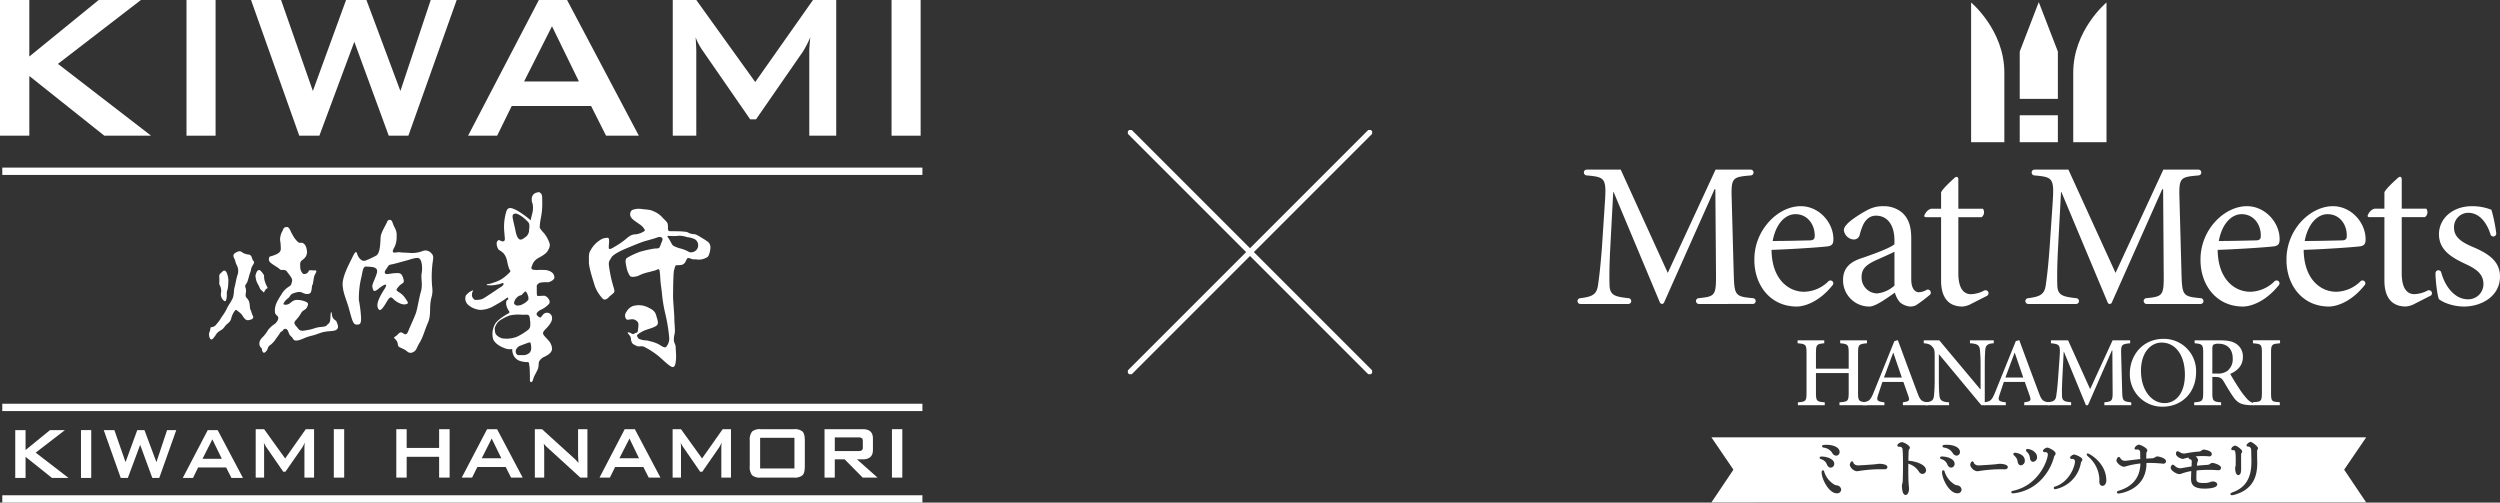
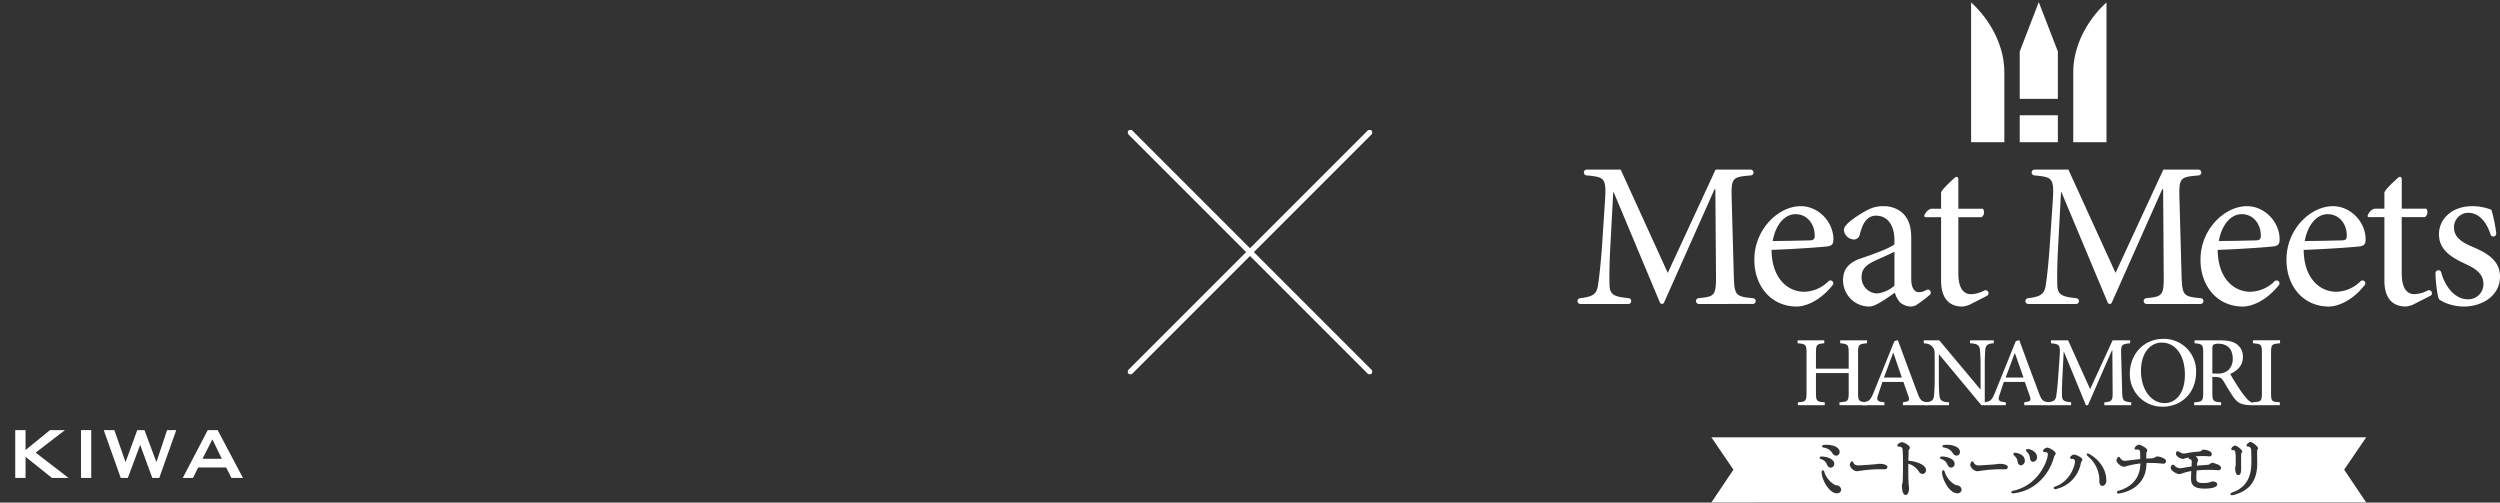
<svg xmlns="http://www.w3.org/2000/svg" width="907.999" height="182.545" viewBox="0 0 907.999 182.545">
  <rect x="0" y="0" width="907.999" height="182.545" fill="#333333" stroke="none" />
  <defs>
    <clipPath id="clip-path">
-       <rect id="長方形_624" data-name="長方形 624" width="335.018" height="182.545" fill="#fff" />
-     </clipPath>
+       </clipPath>
    <clipPath id="clip-path-2">
      <rect id="長方形_625" data-name="長方形 625" width="88.713" height="88.713" fill="none" stroke="#fff" stroke-width="2" />
    </clipPath>
    <clipPath id="clip-path-3">
      <rect id="長方形_626" data-name="長方形 626" width="335.018" height="181.725" fill="none" />
    </clipPath>
  </defs>
  <g id="グループ_1421" data-name="グループ 1421" transform="translate(-506.001 -2273.512)">
    <g id="グループ_1393" data-name="グループ 1393" transform="translate(506.001 2273.512)">
      <path id="パス_15897" data-name="パス 15897" d="M5.564,154.7v17.371H9.311v-7.655l9.6,7.655H24.92l-11.935-9.191L23.612,154.7H18.192l-8.882,7.234V154.7Z" transform="translate(-0.028 1.514)" fill="#fff" />
      <rect id="長方形_616" data-name="長方形 616" width="3.719" height="17.371" transform="translate(29.416 156.21)" fill="#fff" />
      <path id="パス_15898" data-name="パス 15898" d="M51.1,160.059l4.412,12.009h2.523L64.211,154.7H60.878L57,166.339,52.657,154.7H50.044l-4.254,11.642L41.729,154.7H37.87l6.177,17.371h2.575Z" transform="translate(-0.192 1.514)" fill="#fff" />
      <path id="パス_15899" data-name="パス 15899" d="M81.568,168.258l1.928,3.811h4.181L78.492,154.7h-3.6l-9.072,17.371h3.72l1.859-3.811Zm-5-10.2,3.444,7.068H72.983Z" transform="translate(0.56 1.514)" fill="#fff" />
      <g id="グループ_1392" data-name="グループ 1392" transform="translate(0)">
        <g id="グループ_1391" data-name="グループ 1391" clip-path="url(#clip-path)">
          <path id="パス_15900" data-name="パス 15900" d="M109.867,172.289h3.5V154.7h-3.011l-7.487,10.633L95.22,154.7H92.169v17.592H95.22V161.406c0-.54-.033-1.166-.1-1.873a7.917,7.917,0,0,0,.974,1.8l6.094,8.835h.768l6.1-8.791a14.53,14.53,0,0,0,.948-1.846c-.085.817-.137,1.435-.137,1.873Z" transform="translate(0.702 1.178)" fill="#fff" />
          <rect id="長方形_617" data-name="長方形 617" width="3.77" height="17.592" transform="translate(121.239 155.875)" fill="#fff" />
          <path id="パス_15901" data-name="パス 15901" d="M142.849,154.7v17.592h3.766v-7.572H158.4v7.572h3.812V154.7H158.4v6.811H146.615V154.7Z" transform="translate(1.088 1.178)" fill="#fff" />
          <path id="パス_15902" data-name="パス 15902" d="M182.4,168.431l1.953,3.859h4.213l-9.3-17.592h-3.625l-9.211,17.592H170.2l1.9-3.859ZM177.313,158.1l3.509,7.158h-7.115Z" transform="translate(1.268 1.178)" fill="#fff" />
          <path id="パス_15903" data-name="パス 15903" d="M206.8,165.057,195.387,154.7h-2.6v17.591h3.4v-9.527a27.206,27.206,0,0,0-.16-2.79,9.913,9.913,0,0,0,1.372,1.434l11.923,10.883h2.558V154.7h-3.394v9.226c0,.4.039,1.407.164,3.034a19.715,19.715,0,0,0-1.841-1.9" transform="translate(1.468 1.178)" fill="#fff" />
-           <path id="パス_15904" data-name="パス 15904" d="M232.025,168.431l1.951,3.859h4.253l-9.3-17.592h-3.675l-9.161,17.592h3.768l1.91-3.859ZM226.976,158.1l3.464,7.158h-7.113Z" transform="translate(1.646 1.178)" fill="#fff" />
-           <path id="パス_15905" data-name="パス 15905" d="M260.142,172.289h3.506V154.7h-3.022L253.14,165.33,245.49,154.7h-3.044v17.592h3.044V161.406a14.371,14.371,0,0,0-.114-1.873,7.449,7.449,0,0,0,1,1.8l6.085,8.835h.753l6.093-8.791a13.575,13.575,0,0,0,.969-1.846,14.39,14.39,0,0,0-.137,1.873Z" transform="translate(1.847 1.178)" fill="#fff" />
          <path id="パス_15906" data-name="パス 15906" d="M286.253,172.289a4.482,4.482,0,0,0,3.138-.836c.6-.586.86-1.685.86-3.334v-9.273c0-1.63-.26-2.722-.86-3.307a4.46,4.46,0,0,0-3.138-.84H274.259a4.455,4.455,0,0,0-3.145.84,4.813,4.813,0,0,0-.862,3.307v9.273a4.864,4.864,0,0,0,.862,3.334,4.477,4.477,0,0,0,3.145.836ZM274.02,157.833h12.463v11.141H274.02Z" transform="translate(2.059 1.178)" fill="#fff" />
          <path id="パス_15907" data-name="パス 15907" d="M314.785,162.219V158.1c0-2.283-1.223-3.4-3.673-3.4H297.207V172.29h3.722v-6.638h3.578l6.557,6.638h5.395l-7.487-6.638h2.14q3.674,0,3.673-3.433m-5.354.426h-8.5v-4.957h8.5a2.614,2.614,0,0,1,1.235.215c.328.2.445.59.445,1.2v2.131a1.333,1.333,0,0,1-.445,1.211,2.989,2.989,0,0,1-1.235.2" transform="translate(2.264 1.178)" fill="#fff" />
          <rect id="長方形_618" data-name="長方形 618" width="3.764" height="17.592" transform="translate(323.955 155.875)" fill="#fff" />
          <rect id="長方形_619" data-name="長方形 619" width="334.187" height="2.666" transform="translate(0.83 60.872)" fill="#fff" />
          <rect id="長方形_620" data-name="長方形 620" width="334.187" height="2.67" transform="translate(0.83 146.638)" fill="#fff" />
          <rect id="長方形_621" data-name="長方形 621" width="334.187" height="2.67" transform="translate(0.83 179.875)" fill="#fff" />
          <path id="パス_15908" data-name="パス 15908" d="M170.517,105.113c.173-.133-.067-.254-.258-.11a5.733,5.733,0,0,0-2.342,1.8,3.094,3.094,0,0,0,.9,3.444,7.6,7.6,0,0,0,4.357,1.778,9.934,9.934,0,0,0,5.024-1.493c1.785-.973,2.681-1.54,3.692-2.213.965-.633,1.136-.9,1.269-.691.129.227.362.406.041.649-.276.239-.411.1-.6.739a3.7,3.7,0,0,0,.193,1.9,6.232,6.232,0,0,0,.888,1.661c.166.372,0,.567-.477.821-.428.247-3.822,2.108-4.723,3.851a7.316,7.316,0,0,0-.665,5.34c.515,1.438,2.339,2.646,3.906,3.221a5.105,5.105,0,0,0,2.686.477c.426-.067.34-.043.365.293a4.7,4.7,0,0,0,.642,2.256,3.962,3.962,0,0,0,1.976,1.669,8.777,8.777,0,0,0,2.211.453c.686.075,1.028-.094,1.2.254a16.8,16.8,0,0,1,.344,3.374c0,.922.083,1.552.037,2.442s.125,1.228.409,1.228c.324,0,.6-.293.834-1.251s1.442-2.787,1.767-3.854a16.586,16.586,0,0,0,.234-2.165,3.9,3.9,0,0,1,2.1-1.963c1.242-.6,2.7-1.533,2.7-2.9a4.915,4.915,0,0,0-1.565-3.28c-.747-.919-1.632-1.6-1.687-2.213-.116-.622.512-1.212,1.134-1.872.66-.642,2.23-2.412,2.118-3.695A1.889,1.889,0,0,0,197.8,113.1a1.951,1.951,0,0,0-1.776.543c-.517.622-.9,1.348-1.312,1.1-.451-.235-1.225-.853-1.092-1.3.082-.481.754-1.121,1.784-1.576a8.751,8.751,0,0,0,2.786-2.1,1.511,1.511,0,0,0-.194-1.666,2.585,2.585,0,0,0-1.481-1.207c-.529-.044-1.026.05-1.63.05-.643,0-.8.109-.986-.05-.2-.134-.214-.892-.214-1.6s-.043-1.92.018-2.173a2.289,2.289,0,0,1,1.118-.973,13.523,13.523,0,0,1,2.941-.156c.6-.027,2.294-.829,2.317-1.712A2.336,2.336,0,0,0,199,98.287a4.726,4.726,0,0,0-2.169-.751c-.8-.039-1.42-.039-2.235-.039a8.5,8.5,0,0,1-2.381-.1c-.475-.223-.664-.36-.254-1.419a4.684,4.684,0,0,1,1.757-2.475c1.029-.645,3.13-1.6,3.883-2.83.75-1.208,1.072-2.173.536-3.33a11.525,11.525,0,0,0-1.907-3.281,8.8,8.8,0,0,1-1.483-1.907,19.766,19.766,0,0,1,.322-3.022,28.55,28.55,0,0,0,.558-3.91,44.024,44.024,0,0,0-.017-4.445c-.176-.817-.214-.981-.628-1.184-.362-.224-.056-.49-1.057-.228a2.286,2.286,0,0,0-2.067,2.225c-.1,1.5.333,1.431.391,2.51a7.935,7.935,0,0,1-.324,3.354,19.414,19.414,0,0,0-.437,2.036,33.526,33.526,0,0,0-4.875-3.522c-1.988-1.029-3.325-1.541-3.96.215a19.036,19.036,0,0,0-.784,7.369c.215,2.838.279,2.467.171,3.057-.15.567-.514.582-1.03.481-.518-.125-.925-.551-1.29-.371a1.365,1.365,0,0,0-.6,1.258,3.728,3.728,0,0,0,.649,2.069c.578.687,2.445.879,3.176,4.405a15.046,15.046,0,0,0,.769,2.806c.215.274.562.638.2,1.056a16.945,16.945,0,0,1-2.729,2.35,12.683,12.683,0,0,1-3.2,1.454,8.7,8.7,0,0,1-2.15.555c-.32,0-.408.273-.277.341a11.778,11.778,0,0,0,1.933.094,21.872,21.872,0,0,0,2.506-.418c.819-.208,1.507-.657,1.593-.251.127.441-.326.934-1.077,1.345-.747.437-2.723,1.853-4.122,2.733-1.394.895-2.358,1.7-3.56,1.8-1.2.145-1.741.2-2.144-.34a1.975,1.975,0,0,1-.539-1.658,2.971,2.971,0,0,1,.366-1.208m21.142,20.692a2.541,2.541,0,0,1-.536,1.731,3.415,3.415,0,0,1-2.471.931c-1.036-.086-1.774.164-2.121-.2a1.644,1.644,0,0,1-.475-1.533A2.7,2.7,0,0,1,187.752,125c.988-.363,1.784-.684,2.425-.907.688-.219.989-.375,1.2-.168a5.958,5.958,0,0,1,.282,1.877m-6.307-48.612c.64-.27,1.052-.18,2.037.364a10.9,10.9,0,0,1,2.165,1.6c.622.61,1.249,1.044,1.395,1.795a5.689,5.689,0,0,1-.064,1.915,3.179,3.179,0,0,1-1,2.471c-.889.7-1.7,1.291-2.273,1.142-.586-.137-1.227-.988-1.616-2.97s-.663-2.842-.9-4.063c-.272-1.192-.345-1.986.261-2.255m5.276,31.114a5.008,5.008,0,0,1-1.8,1.5,3.972,3.972,0,0,1-2.4.645c-.468-.168-.983-.438-1.007-.911a3.469,3.469,0,0,1,1.117-2.092,2.731,2.731,0,0,1,1.439-.759c.379-.093.578-.6.882-.8.252-.231.531-.614.838-.5a2.588,2.588,0,0,1,.661,1.165,2.5,2.5,0,0,1,.277,1.235c-.023.27.127.136,0,.524m-2.658,5.453c1.824.09,2.358-.164,2.785.25.393.383.393,1.271.476,1.928a4.9,4.9,0,0,1,.065,1.372,2.231,2.231,0,0,1-.667,1.876,23.3,23.3,0,0,1-4.124,2.576,10.342,10.342,0,0,1-5.342.6c-1.438-.386-2.566-1.329-2.66-2.407-.131-1.06-.171-1.478.21-2.092a4.526,4.526,0,0,1,1.658-2.076,16.994,16.994,0,0,1,3.346-1.709,13.991,13.991,0,0,1,4.255-.316" transform="translate(1.277 0.528)" fill="#fff" />
          <path id="パス_15909" data-name="パス 15909" d="M143.1,85.346a5.368,5.368,0,0,0-.709-3.319c-.537-.957-.766-1.993-1.026-2.384a.947.947,0,0,0-1.656.207c-.415,1.138-2.131,3.753-2.368,5.348-.2,1.606,0,6.3-1.764,7.092a33.686,33.686,0,0,1-3.816,1.766c-1.477.466-2.653-1.275-3.018-2.56s-1.042-.086-1.853,1.674-3.6,6.618-3.382,9.816,1.4,5.125,2.417,8.956c1.046,3.835,1.412,5.348,2.66,5.348s1.85-.157,1.537-3.687a47.549,47.549,0,0,0-.727-5.27,32.955,32.955,0,0,1,.809-7.826c.6-2.237.516-4.465,1.978-4.3,1.483.164,4.584-.16,3.7,2.564-.88,2.7-1.77,3.835-1.558,4.937.233,1.131.386,2.085,2.211.575,1.847-1.545,3.831-2.483,2.137.141-1.69,2.65-2.944,5.128-2.422,6.645s1.252,1.1,2.5-.805c1.254-1.928,1.855-3.71,3.065-2.385,1.225,1.321,3.384,2.315,4.523,2.04s1.183-.406-.027-2.119a6.935,6.935,0,0,0-2.507-2.361c-.945-.684-1.018-.763.184-2.118,1.186-1.353,2.162-.806,1.539-2.831-.63-1.989-1.259-1.966-2.855-1.891s-3.043.508-3.461.289c-.393-.2-.741-.607.135-1.795s.68-1.451,1.882-1.662,3.255-.829,5.182-1.345c1.9-.492,4.167-1.465,5.029-.743.886.743,1.112,3.5.766,5.274-.352,1.786.468,4.159-.273,6.7-.769,2.56-1.258,6.4-1.934,8.1-.649,1.7-1.712,3.991-2.177,5.074-.485,1.071-.86,2.748-1.9,2.212-1.023-.543-1.253-1.063-2.414.176-1.159,1.223-1.855.755-.809,1.795s.709,1.947,1.04,2.463c.3.489,1.878.907,2.7,1.525s1.39,1.263,2.689.618c1.319-.668,1.162-1.579,2.364-3.474,1.188-1.917,1.882-4.676,2.949-7.1s.693-4.41.928-7.064c.252-2.651.973-2.9.676-5.875a39.174,39.174,0,0,1,0-7.659c.162-2.439.876-3.628-.329-4.731a2.788,2.788,0,0,0-3.384-.715,10.84,10.84,0,0,1-4.689.571c-1.578-.094-2.462-.094-3.5-.223-1.027-.145-3.159.888-2.162-1.2a8.156,8.156,0,0,0,1.136-4.461" transform="translate(0.941 0.604)" fill="#fff" />
          <path id="パス_15910" data-name="パス 15910" d="M219.184,85.811a4.629,4.629,0,0,0-3.041.938,9.636,9.636,0,0,0-3.159,3.406c-.894,1.375-.686,2.216-.713,4.4-.024,2.217,1.683,7.08,2.146,8.729a13.632,13.632,0,0,0,2.953,4.7c.616.512,1.433.156,2.142-.618s1.666-1.275,1.939-1.841c.233-.536-.066-1.185-.479-2.674a47.261,47.261,0,0,1-1.28-5.919c-.484-2.756.056-2.67.691-3.886.588-1.188,3.44-2.521,5.229-3.3,1.792-.755,5.386-2.236,6.611-2.615s4.261-1.165,4.945-1.494c.7-.289,1.644-.129,1.816.434.179.594-.354,1.243-.77,2.576-.448,1.309-.833.88-2.418,1.1a42.963,42.963,0,0,0-5,1.138,25.914,25.914,0,0,0-4.492,2.1c-1.169.571-.588,2.323-.356,3.6a8.11,8.11,0,0,0,1.2,3c.381.59,1.634.411,2.522.184s1.071-.508,2.406-.97c1.375-.456,1.887-.5,3.49-.945,1.605-.407,1.306-.485,1.634-.618a.562.562,0,0,1,.739.485,25.2,25.2,0,0,1,.278,3.213c.181,2.162.36,2.979.566,4.832a51.023,51.023,0,0,0,1.226,7.541,62.494,62.494,0,0,1,1.429,8.679,4.542,4.542,0,0,1-1.192,3.511c-.419.293-1.26-.148-2.278-.816a11.2,11.2,0,0,0-3.447-1.295c-1.787-.562-1.193-.136-2.8-.492s-1.513-.614-1.84-1.162c-.332-.532,0-.7.352-1a11.036,11.036,0,0,1,2.829-1.509c1.223-.433,3.369-.969,3.993-1.759.658-.754.017-2.157-.388-3.619-.414-1.482-1.6-2.186-3.372-2.971a7.357,7.357,0,0,0-5.174-.242,4.6,4.6,0,0,0-2.2,2.032,2.18,2.18,0,0,0-.148,2.612c.533.535,1.1.136,2.113.109a2.415,2.415,0,0,1,2.048.927c.535.578.3,1.693.154,3.018s-.592.707-1.3,1.251-1.253-.361-2.068-.442c-.767-.082-.2.4.433,1.247.586.855.206.969.559,2.025s.743,1.047,1.757,1.59c.977.536,1.687-.082,2.793.345a30.24,30.24,0,0,1,5.066,3.229c1.253.957,3.368,3.205,4.824,3.991,1.456.767,1.606-1.216,1.761-2.646.107-1.432-.1-3.265-.12-4.344s-.541-1.516-.662-2.439a8.015,8.015,0,0,1,.3-2.556c.233-1.3-.124-3.573-.124-5.384,0-1.841-.54-6.755-.464-8.917.027-2.185.078-8.076.379-8.815.268-.719.358-1.611.721-1.693s.743.031,1.452-.083a2.057,2.057,0,0,0,1.907-1.134c.569-1,.444-1.106.745-1.29.261-.22.869-.087,1.513.208.688.319,1.225,0,2.236.246a5.864,5.864,0,0,0,3.577-.97c.559-.46.948-2.11,1.017-3.135a2.715,2.715,0,0,0-.72-2.217,19,19,0,0,0-2-1.348c-.593-.36-2.428-1.568-3.089-1.568a4.7,4.7,0,0,1-2.171-.535c-.479-.305-.735-.305-1.99-.434-1.253-.11-3.751-.11-4.594-.11s-.737-.437-.838-.785c-.059-.321.074-.646-.059-1.65-.117-.993-1.248-1.7-2.286-2.912a8.989,8.989,0,0,0-3.094-1.978c-.892-.509-2.652-.548-4.024-.728a6.642,6.642,0,0,0-3.6.383,2,2,0,0,0-.507,2.291c.327,1,2.141,2.052,3.418,2.97a5.4,5.4,0,0,1,1.763,1.971c.146.246-.389.593-1.158.946a6.567,6.567,0,0,1-2.633.652c-1.366.137-2.165.888-3.357,1.885a28.763,28.763,0,0,1-3.876,2.623c-.921.574-1.716,1-2,.676-.233-.293.034-1.838.034-2.674,0-.805-.087-1.161-.415-1.263m23.38-.657a11.586,11.586,0,0,0,1.781-.05,6.834,6.834,0,0,1,2.146.082c1.044.164,1.281.4,1.99.453a6.81,6.81,0,0,1,2.479.81,2.653,2.653,0,0,1,.887,2.818,2.539,2.539,0,0,1-2.169,1.774c-.866.168-1.065-.156-1.991-.586a11.349,11.349,0,0,0-2.123-.759,11.729,11.729,0,0,1-2.522-.945c-.658-.379-.895-1.279-1.554-2.3-.614-1-.59-.81-.709-1.154-.088-.324,1.015-.141,1.786-.141" transform="translate(1.617 0.573)" fill="#fff" />
          <path id="パス_15911" data-name="パス 15911" d="M99.2,116.949a9.729,9.729,0,0,0-2.578,2.323,12.26,12.26,0,0,1-1.535,2.134c-.6.688-1.587,1.345-1.587,2.76s.809,1.36.888,1.944.387,2.068,1.425,1c1.017-1.059.53-1.6,1.435-2.264a8.211,8.211,0,0,0,2.158-2.263c.805-1.165,1.161-1.541,1.566-2.24.39-.707.747-.461,1.082-1,.317-.547,1.423-1.075,1.986.614s1.161,1.5,1.611,2.361c.457.88,1.231,1.071,3.516.152a17.137,17.137,0,0,1,3.571-1.215c2.11-.555,3.048-1.185,4.951-1.443,1.924-.27,3.182-.11,3.986-.832s.117-2.142-.165-2.772a.828.828,0,0,1-.095-.307c-.009.014-.078.032-.447-.279a2.408,2.408,0,0,1-1.1-1.915c-.174-1.121-.4-1.5-.514-.062-.121,1.415.031,2.709-.786,3.315s-.344.965-2.6,1.161-2.453.677-4.728,1.083c-2.287.434-2.9.532-3.716-.551s-1.87-1.795-.925-2.834a13.8,13.8,0,0,0,2.075-2.768c.627-1.109,1.6-1.032,2.115-2.072.495-1.009.6-1.513-.337-1.967a7.978,7.978,0,0,0-3.39-.7c-1.263.023-1.859.794-2.677,1.349-.837.547-2.591.625-2.011-.282a5.57,5.57,0,0,1,1.555-1.685c.744-.567.744-1.412,1.906-1.795,1.167-.368,2.306-.77,3.29-.2.983.551,2.6.712,3.034-.129.437-.8.324-2.318.625-2.783.326-.453.343-2.588.78-3.464s1.146-1.872-.048-1.739c-1.179.1-1.824-.4-2.164.364a1.689,1.689,0,0,1-1.97.892,3.426,3.426,0,0,1-1.044-2.6c-.045-1.192-.208-1.692.884-2.541a3.349,3.349,0,0,0,1.585-2.783c-.081-.88-.273-2.471-1.306-3.12-1.017-.684-1.114.285-2.148-.684a8.894,8.894,0,0,1-1.823-2.49c-.856-1.283-1.052-2.963-2.276-2.791-1.208.167-1.1,1.086-1.419,1.532a6.2,6.2,0,0,0-.821,3.206,18.355,18.355,0,0,1,.256,3.386c-.162.961-.641,1.239-1.436,1.7a13.206,13.206,0,0,1-2.473.877c-.287.086-.528.887-.36,1.45a1.573,1.573,0,0,0,.618.844c.793.751,2.841,1.787,3.282,2.342s1.884-.172,2.594.828c.713,1.017,2.076,2.491,1.9,3.327-.176.805-.218,1.7-1.171,2.154a8.168,8.168,0,0,0-2.842,3.03,21.945,21.945,0,0,0-1.7,2.987,7.028,7.028,0,0,0-.549,3.112c.1,1.294.983,1.256,1.194,2.017.229.735-.593,1.861-1.126,2.334" transform="translate(0.712 0.623)" fill="#fff" />
          <path id="パス_15912" data-name="パス 15912" d="M81.932,98.815c-.243-.805-.879-1.928-1.851-.805-.381.445-1.161.563-1.043,2.044.152,1.462-.2,2,.167,2.772a4.317,4.317,0,0,1,.5,2.616,3.05,3.05,0,0,0,.312,2.216c.386.688,1.153,1.322,1.451.755a6.428,6.428,0,0,0,.3-2.389,3.928,3.928,0,0,1,.3-1.665,14.645,14.645,0,0,0,.246-2.4,7.324,7.324,0,0,0-.389-3.14" transform="translate(0.602 0.743)" fill="#fff" />
          <path id="パス_15913" data-name="パス 15913" d="M76.106,118.141c-.36.078-.21,1.079-.629,1.872s.173,3.483,1.276,2.291.961-1.485,1.743-2.236c.755-.782,1.642-.782,2.526-2.1.89-1.286,1.909-1.387,2.359-2.885a7.308,7.308,0,0,1,1.541-3.14c.393-.258.739.328,1.4.755a4.935,4.935,0,0,1,1.385,1.591c.588.794,1.077,1.509,2.181,1.267,1.079-.215,1.871-.621,1.335-1.637s-.428-1.509-.786-2.053c-.356-.528-.164-1.767-.533-2.932s-1.065-1.345-1.239-2.069c-.176-.751.283-1.579.058-2.627-.235-1.032-.511-.93.179-1.9.677-.989.854-2.643,1.356-3.893.482-1.239.222-1.646.964-2.784s.536-1.188.051-1.86c-.464-.649-.272-1.9-1.631-2.049a4.919,4.919,0,0,1-2.5-.97c-.7-.406-1.143-.187-1.827.141-.655.308-1.114.755-1.114,1.25a2.68,2.68,0,0,0,.337,1.079c.492.884.312,1.275.859,2.319a4.419,4.419,0,0,1,.311,3.569c-.44,1.173-.809,3.644-1.083,4.519-.293.884-.145,1.963-.5,3.394s-1.76,3.018-2.338,4.421a20.018,20.018,0,0,1-1.924,3.057,12.7,12.7,0,0,1-1.913,2.635,2.233,2.233,0,0,1-1.843.973" transform="translate(0.574 0.69)" fill="#fff" />
          <path id="パス_15914" data-name="パス 15914" d="M121.208,115.641s0-.005,0,0" transform="translate(0.923 0.881)" fill="#fff" />
          <path id="パス_15915" data-name="パス 15915" d="M95.57,101.679a5.835,5.835,0,0,1-.356-2c-.019-.57-.084-.618-.711-1.454-.632-.8-.986-1.083-1.531-.743s-.78,1.591-.89,1.795a8.2,8.2,0,0,0,.345,2.009c.233.8.932,1.747,1.126,2.369a2.507,2.507,0,0,0,.981,1.258c.439.384.53.946.938-.015.385-.942,1.165-.751.958-1.271a10.607,10.607,0,0,1-.861-1.951" transform="translate(0.701 0.741)" fill="#fff" />
          <path id="パス_15916" data-name="パス 15916" d="M10.647,27.6,37.883,49.28H54.867L21.046,23.2,51.176,0H35.846l-25.2,20.527V0H0V49.28H10.647Z" transform="translate(0 0)" fill="#fff" />
          <rect id="長方形_622" data-name="長方形 622" width="10.563" height="49.281" transform="translate(67.737)" fill="#fff" />
          <path id="パス_15917" data-name="パス 15917" d="M115.31,49.28,128,15.176l12.5,34.1h7.136L165.179,0h-9.429L144.731,33.05,132.4,0h-7.4L112.943,33.05,101.395,0H90.486L108,49.28Z" transform="translate(0.689 0)" fill="#fff" />
-           <path id="パス_15918" data-name="パス 15918" d="M184.575,38.49H213.4l5.434,10.79h11.908L204.675,0H194.425l-25.706,49.28h10.56ZM199.2,9.542,208.979,29.6H189.056Z" transform="translate(1.285 0)" fill="#fff" />
-           <path id="パス_15919" data-name="パス 15919" d="M251.044,18.8c0-1.516-.107-3.276-.244-5.247a22.2,22.2,0,0,0,2.719,5.063l17.1,24.726h2.119l17.053-24.628a36.238,36.238,0,0,0,2.648-5.161c-.221,2.3-.354,4.059-.354,5.247V49.28h9.783V0H293.43L272.451,29.793,251.044,0H242.5V49.28h8.546Z" transform="translate(1.847 0)" fill="#fff" />
          <rect id="長方形_623" data-name="長方形 623" width="10.561" height="49.281" transform="translate(323.812)" fill="#fff" />
        </g>
      </g>
    </g>
    <g id="グループ_1395" data-name="グループ 1395" transform="translate(915.644 2320.719)">
      <g id="グループ_1394" data-name="グループ 1394" transform="translate(0)" clip-path="url(#clip-path-2)">
        <line id="線_1" data-name="線 1" x2="88.251" y2="88.251" transform="translate(0.231 0.231)" fill="none" stroke="#fff" stroke-miterlimit="10" stroke-width="2" />
        <line id="線_2" data-name="線 2" y1="88.251" x2="88.251" transform="translate(0.231 0.231)" fill="none" stroke="#fff" stroke-miterlimit="10" stroke-width="2" />
      </g>
    </g>
    <g id="グループ_1397" data-name="グループ 1397" transform="translate(1078.982 2274.273)">
      <g id="グループ_1396" data-name="グループ 1396" transform="translate(0)" clip-path="url(#clip-path-3)">
        <path id="パス_15920" data-name="パス 15920" d="M141.844.139V50.89h12.072v-25.3c0-15.411-12.072-25.448-12.072-25.448M159.505,50.89h13.85V41.115h-13.85Zm19.434-25.3v25.3h12.078V.139s-12.078,10.037-12.078,25.448m-19.434-7.633V35.148h13.85V17.955L166.419,0Z" transform="translate(1.08 0)" fill="#fff" />
        <path id="パス_15921" data-name="パス 15921" d="M104.5,122.977c-2.958.281-3.243.46-3.243,3.5v14.511c0,3.038.284,3.217,3.243,3.446v1.055H94.511v-1.055c3.065-.229,3.347-.408,3.347-3.446v-7.179H85.969v7.179c0,3.038.284,3.217,3.192,3.446v1.055H79.411v-1.055c2.854-.229,3.137-.408,3.137-3.446V126.475c0-3.038-.283-3.217-3.238-3.5v-1.058h9.674v1.058c-2.73.281-3.014.46-3.014,3.5v5.736H97.858v-5.736c0-3.01-.282-3.217-3.089-3.5v-1.058H104.5Z" transform="translate(0.604 0.929)" fill="#fff" />
        <path id="パス_15922" data-name="パス 15922" d="M117.363,145.488v-1.055c2.238-.311,2.52-.59,2.057-2.086-.439-1.335-1.132-3.213-1.876-5.326h-7.619c-.535,1.571-1.052,3.092-1.515,4.558-.75,2.183-.491,2.542,2.238,2.854v1.055h-7.924v-1.055c2.342-.335,2.805-.567,4.091-3.754l7.461-18.471,1.26-.362c2.239,6.227,4.682,12.6,7,18.858,1.131,3.139,1.617,3.5,3.984,3.729v1.055Zm-3.448-19.012h-.1c-1.133,3.01-2.213,6.046-3.32,8.95h6.481Z" transform="translate(0.782 0.928)" fill="#fff" />
        <path id="パス_15923" data-name="パス 15923" d="M150.2,122.977c-2.031.129-2.882.618-3.063,2.213-.1,1.106-.2,2.727-.2,6.071v14.227H145.7l-15.361-18.47h-.079v8.9c0,3.323.1,5.07.208,6.071.181,1.774.975,2.29,3.5,2.445v1.055h-8.647v-1.055c2.085-.155,2.986-.59,3.165-2.342a60.113,60.113,0,0,0,.259-6.175v-7.868c0-2.6-.079-2.832-.772-3.708-.721-.9-1.493-1.21-3.192-1.362v-1.058h5.638l14.866,17.753h.132v-8.412a56.459,56.459,0,0,0-.257-6.017c-.18-1.6-1.031-2.114-3.6-2.266v-1.058H150.2Z" transform="translate(0.95 0.929)" fill="#fff" />
-         <path id="パス_15924" data-name="パス 15924" d="M161.1,145.488v-1.055c2.268-.311,2.549-.59,2.087-2.086-.436-1.335-1.133-3.213-1.877-5.326h-7.617c-.54,1.571-1.055,3.092-1.516,4.558-.75,2.183-.49,2.542,2.236,2.854v1.055H146.49v-1.055c2.342-.335,2.8-.567,4.091-3.754l7.46-18.471,1.259-.362c2.241,6.227,4.684,12.6,7,18.858,1.131,3.139,1.621,3.5,3.987,3.729v1.055Zm-3.418-19.012h-.1c-1.133,3.01-2.214,6.046-3.321,8.95h6.483Z" transform="translate(1.116 0.928)" fill="#fff" />
+         <path id="パス_15924" data-name="パス 15924" d="M161.1,145.488v-1.055c2.268-.311,2.549-.59,2.087-2.086-.436-1.335-1.133-3.213-1.877-5.326h-7.617c-.54,1.571-1.055,3.092-1.516,4.558-.75,2.183-.49,2.542,2.236,2.854v1.055H146.49v-1.055c2.342-.335,2.8-.567,4.091-3.754l7.46-18.471,1.259-.362c2.241,6.227,4.684,12.6,7,18.858,1.131,3.139,1.621,3.5,3.987,3.729v1.055Zm-3.418-19.012c-1.133,3.01-2.214,6.046-3.321,8.95h6.483Z" transform="translate(1.116 0.928)" fill="#fff" />
        <path id="パス_15925" data-name="パス 15925" d="M190.026,145.478v-1.047c2.907-.31,3.059-.513,3.007-4.245l-.1-14.611h-.157l-8.7,19.892h-.745l-7.973-19.376h-.1l-.517,10.137c-.154,2.985-.154,4.607-.1,5.939.081,1.729.9,2.037,3.316,2.24v1.081h-8.462v-1.081c2.058-.2,2.777-.67,3.038-2.136.177-1.233.434-2.854.7-6.689l.537-7.46c.334-4.6.1-4.812-3.137-5.144v-1.058h6.228l8,17.726,8.157-17.726h6.382v1.058c-3.167.332-3.374.46-3.271,4.04l.361,13.147c.081,3.754.23,3.957,3.3,4.267v1.047Z" transform="translate(1.291 0.929)" fill="#fff" />
        <path id="パス_15926" data-name="パス 15926" d="M223.12,133.426c0,7.818-5.5,12.6-12.166,12.6a11.748,11.748,0,0,1-11.891-12.09c0-6.43,4.554-12.554,12.274-12.554a11.678,11.678,0,0,1,11.783,12.04m-20.015-.41c0,6.633,3.547,11.705,8.593,11.705,3.909,0,7.357-3.371,7.357-10.291,0-7.591-3.755-11.682-8.439-11.682-3.964,0-7.511,3.552-7.511,10.268" transform="translate(1.516 0.925)" fill="#fff" />
        <path id="パス_15927" data-name="パス 15927" d="M243.852,145.478c-.426,0-.829.028-1.251,0-3.092-.156-4.542-.709-6.165-3.049-1.21-1.726-2.471-3.911-3.527-5.686-.648-1.055-1.26-1.521-3.008-1.521h-1.056v5.686c0,3.035.335,3.318,3.188,3.524v1.046h-9.775v-1.046c2.931-.206,3.269-.489,3.269-3.524V126.475c0-3.037-.338-3.216-3.113-3.5V121.92H231.6c2.766,0,4.52.337,5.915,1.261a5.444,5.444,0,0,1,2.431,4.761c0,3.14-1.96,4.99-4.592,6.175.585,1.13,2.1,3.575,3.174,5.2a30.065,30.065,0,0,0,2.895,3.835,5.418,5.418,0,0,0,2.533,1.643Zm-13.413-11.491a5.932,5.932,0,0,0,3.885-.975,5.4,5.4,0,0,0,1.93-4.451c0-3.966-2.494-5.407-5.121-5.407a3.391,3.391,0,0,0-1.9.363c-.258.26-.385.643-.385,1.567v8.9Z" transform="translate(1.693 0.929)" fill="#fff" />
        <path id="パス_15928" data-name="パス 15928" d="M243.389,145.478v-1.072c2.886-.207,3.3-.188,3.3-3.346V126.372c0-3.1-.337-3.114-3.256-3.4V121.9h9.844v1.074c-2.93.286-3.269.3-3.269,3.4V141.06c0,3.158.3,3.14,3.177,3.346v1.072Z" transform="translate(1.854 0.928)" fill="#fff" />
        <path id="パス_15929" data-name="パス 15929" d="M127.164,103.943a1.838,1.838,0,0,0-.37.106l0-.009-.03.018a.4.4,0,0,0-.227.134,6,6,0,0,1-2.589.723c-1.341,0-2.765-1.205-2.765-4.762V85.431c0-4.105-.8-7.333-3.557-9.632a10.377,10.377,0,0,0-6.488-2.136,11.655,11.655,0,0,0-4.787.887c-2.124.89-7.6,4.264-8.75,5.969h0a2.763,2.763,0,0,0-.889,1.847,3.866,3.866,0,0,0,3.476,3.395,2.182,2.182,0,0,0,2.3-1.807c.658-2.464,1.37-4.216,2.381-5.255a4.507,4.507,0,0,1,3.556-1.586c3.969,0,6.653,3.229,6.653,8.977v1.42c-1.725,1.422-7.527,3.559-12.262,5.147-4.35,1.477-6.4,3.941-6.4,7.826a9.524,9.524,0,0,0,9.5,9.632c2.354,0,6.158-2.9,9.334-5.036a8.638,8.638,0,0,0,1.888,3.559,6.651,6.651,0,0,0,3.721,1.477,5.334,5.334,0,0,0,1.958-.412,48.458,48.458,0,0,0,4.941-3.7,1.111,1.111,0,0,0,.527-.911,1.128,1.128,0,0,0-1.115-1.145m-12.083-1.436a11.149,11.149,0,0,1-6.325,2.843,5.768,5.768,0,0,1-5.607-6.073c0-2.847,1.723-4.322,4.817-5.8,1.669-.768,5.446-2.408,7.115-3.282ZM92.912,85.65c0-6.128-5.281-11.987-11.85-11.987-4.13,0-8.4,2.136-11.631,5.745a20.312,20.312,0,0,0-5.227,13.852c0,8.975,5.693,16.854,15.433,16.854,2.436,0,7.9-1.42,12.879-7.647a1.111,1.111,0,0,0,.356-.763,1.026,1.026,0,0,0-1.054-1.056.862.862,0,0,0-.545.163l0-.057c0,.057-.007.062-.007.062a.437.437,0,0,0-.259.217,12.834,12.834,0,0,1-8.763,3.717c-5.53,0-11.715-4.434-11.8-15.215,9.416-.327,19.322-1.093,20.663-1.314,1.421-.329,1.8-.986,1.8-2.572m-8.7.44c-4.573.106-8.921.217-13.355.217,1.177-6.4,4.652-9.742,8.293-9.742,4.35,0,7.059,3.778,6.978,7.935,0,1.094-.492,1.59-1.915,1.59M63.7,107.08v-.005c-6.543-.58-6.752-1.008-6.992-8.914l-.74-27.229c-.236-7.7.291-7.858,6.915-8.438v0a1.055,1.055,0,0,0,1.013-1.054,1.019,1.019,0,0,0-1.013-1.053H50.112l-17.36,37.51L15.659,60.383H3.342v0H3.337a1.025,1.025,0,0,0-1.053,1.051,1.06,1.06,0,0,0,1.053,1.058l.005,0v0c6.83.63,7.2.947,6.513,10.708L8.828,88.817c-.607,7.811-1.057,11.136-1.453,13.775-.5,3.11-2,3.955-6.355,4.483v.007a1.05,1.05,0,0,0,0,2.1v0h.025l.012,0,.011,0H18.509a1.053,1.053,0,0,0,0-2.1v-.005c-4.96-.528-6.754-1.058-6.912-4.644-.08-3.006-.08-6.331.21-12.506l1.135-21.365H13.1l16.8,40.1h.009a.916.916,0,0,0,.759.5.843.843,0,0,0,.734-.5L49.744,67.5h.288l.237,30.656c.052,7.907-.237,8.334-6.3,8.914v.009a1.032,1.032,0,0,0-.97,1.047,1.07,1.07,0,0,0,.97,1.048v.005H63.7a1.052,1.052,0,0,0,0-2.1m84.448-2.875a1.046,1.046,0,0,0-.663.2,10.806,10.806,0,0,1-4.628,1.224c-1.97,0-4.569-1.206-4.569-7.609V77.658h8.455a2.214,2.214,0,0,0,.464-3.063h-8.919V63.757s-.166-1.54-1.593-.18c-.8.736-4.673,4.25-4.673,5.213v5.8h-3.64a3.572,3.572,0,0,0-1.873,1.392c-.517.745-1.063,1.672.067,1.672h5.445V100.7c0,6.238,2.762,9.412,7.746,9.412a8.13,8.13,0,0,0,3.337-1.042l5.339-2.722a1.116,1.116,0,0,0,.8-1.056,1.063,1.063,0,0,0-1.091-1.09M325.057,88.443c-3.559-1.535-6.735-3.341-6.735-6.9a5.187,5.187,0,0,1,5.149-5.473c3.81,0,6.592,3.146,8.076,7.763a1.086,1.086,0,0,0,1.046.838,1.048,1.048,0,0,0,1.058-1.065.963.963,0,0,0-.005-.147h.005a53.77,53.77,0,0,0-1.756-8.484,18.841,18.841,0,0,0-7-1.313c-7.285,0-12.047,4.653-12.047,10.18,0,6.075,5.145,8.7,9.911,10.945C326.7,96.6,329,98.51,329,101.958a5.5,5.5,0,0,1-5.64,5.529c-4.678,0-8.223-4.487-9.661-9.652a1.056,1.056,0,0,0-2.1.175v.06l-.009,0c0,2.847.709,8.266,1.255,9.36,1.43,1.205,5.094,2.682,9.088,2.682,6.348,0,13.082-3.722,13.082-10.892,0-5.473-4.047-8.318-9.96-10.779M226.331,107.08v-.005c-6.546-.58-6.754-1.008-6.992-8.914L218.6,70.932c-.239-7.7.289-7.858,6.911-8.438v0a1.056,1.056,0,0,0,1.014-1.054,1.02,1.02,0,0,0-1.014-1.053H212.742l-17.357,37.51-17.122-37.51H165.971v0h-.03a1.017,1.017,0,0,0-1.023,1.051,1.053,1.053,0,0,0,1.023,1.058c.03,0,.03,0,.03,0v0c6.835.63,7.2.947,6.517,10.708l-1.055,15.615c-.581,7.811-1.057,11.136-1.427,13.775-.527,3.11-2.029,3.955-6.384,4.483v.007a1.052,1.052,0,0,0,0,2.1v0h.056l.009,0,.012,0h17.416a1.052,1.052,0,0,0,0-2.1v-.005c-4.936-.528-6.754-1.058-6.883-4.644-.082-3.006-.082-6.331.208-12.506l1.133-21.365h.161l16.8,40.091a.8.8,0,0,0,1.5,0h0L212.347,67.5h.318l.211,30.656c.077,7.907-.211,8.334-6.308,8.914v.009a1.052,1.052,0,0,0-.968,1.047,1.092,1.092,0,0,0,.968,1.048v.005h19.762a1.052,1.052,0,0,0,0-2.1m82.834-2.888a.92.92,0,0,0-.606.2,11.235,11.235,0,0,1-4.633,1.222c-2.023,0-4.6-1.2-4.6-7.609V77.643h8.429a2.2,2.2,0,0,0,.5-3.065h-8.924V63.743s-.165-1.542-1.588-.179c-.827.735-4.706,4.247-4.706,5.213v5.8h-3.612a3.505,3.505,0,0,0-1.9,1.392c-.464.745-1.063,1.674.092,1.674h5.419v23.045c0,6.234,2.791,9.41,7.769,9.41a8.253,8.253,0,0,0,3.342-1.04l5.335-2.722a1.105,1.105,0,0,0,.827-1.058,1.092,1.092,0,0,0-1.146-1.087M254.978,85.65c0-6.128-5.308-11.987-11.874-11.987-4.107,0-8.394,2.136-11.635,5.745a20.31,20.31,0,0,0-5.225,13.852c0,8.975,5.693,16.854,15.435,16.854,2.464,0,7.881-1.42,12.9-7.647a1.123,1.123,0,0,0,.355-.763,1.042,1.042,0,0,0-1.053-1.056.712.712,0,0,0-.546.163v-.057a.623.623,0,0,1-.06.062.483.483,0,0,0-.235.217,12.869,12.869,0,0,1-8.746,3.717c-5.56,0-11.725-4.434-11.812-15.215,9.424-.327,19.321-1.093,20.685-1.314,1.422-.329,1.807-.986,1.807-2.572m-8.7.44c-4.6.106-8.959.217-13.386.217,1.182-6.4,4.685-9.742,8.308-9.742,4.363,0,7.046,3.778,6.942,7.935,0,1.094-.44,1.59-1.864,1.59m39.929-.44c0-6.128-5.31-11.987-11.874-11.987-4.105,0-8.377,2.136-11.66,5.745a20.407,20.407,0,0,0-5.2,13.852c0,8.975,5.691,16.854,15.436,16.854,2.459,0,7.873-1.42,12.851-7.647a.929.929,0,0,0,.355-.763,1,1,0,0,0-1-1.056.932.932,0,0,0-.6.163v-.057c0,.057-.005.06-.009.062a.517.517,0,0,0-.231.217,12.869,12.869,0,0,1-8.737,3.717c-5.58,0-11.708-4.434-11.819-15.215,9.415-.327,19.321-1.093,20.69-1.314,1.424-.329,1.8-.986,1.8-2.572m-8.7.44c-4.6.106-8.977.217-13.416.217,1.208-6.4,4.712-9.742,8.321-9.742,4.383,0,7.063,3.778,6.954,7.935,0,1.094-.44,1.59-1.858,1.59" transform="translate(0 0.46)" fill="#fff" />
        <path id="パス_15930" data-name="パス 15930" d="M286.051,156.885H48.236l8,11.741-8,11.9H286.051l-8-11.9Zm-47.616,3.006c.594,0,2.591,1.436,2.591,2.133a.837.837,0,0,1-.194.486.886.886,0,0,0-.2.5l-.006.822c0,.421-.008.906-.008,1.417,0,.433,0,.9.007,1.378,0,.5.008,1,.008,1.492,0,.865,0,2.473-1.06,2.473-1.109,0-1.122-2.464-1.122-2.488a2.421,2.421,0,0,1,.136-.731,1.7,1.7,0,0,0,.058-.214c.011-.483.025-1.232.025-2.032,0-3.046-.206-3.588-.784-3.588a.64.64,0,0,0-.163.01l-.148.006a.488.488,0,0,1-.544-.5,1.8,1.8,0,0,1,1.4-1.173m-75.373,1.247c1.385,0,3.44,1.205,3.44,2.869a1.594,1.594,0,0,1-1.4,1.772c-.525,0-1.119-.445-1.183-1.425a3.253,3.253,0,0,0-.941-2.03,1.083,1.083,0,0,1-.48-.761c0-.127.055-.425.564-.425m-4.539,1.346c.464,0,3.538.525,3.538,2.817a1.605,1.605,0,0,1-1.4,1.759c-.23,0-1-.1-1.207-1.357a3.1,3.1,0,0,0-1.016-1.958l-.035-.03.25-.255-.3.21c-.292-.286-.453-.443-.453-.707,0-.238.214-.479.622-.479m-24.81-2.884c2.824,0,4.8,1.067,4.8,2.595a1.271,1.271,0,0,1-1.248,1.346,1.743,1.743,0,0,1-1.372-.93,4.249,4.249,0,0,0-2.8-1.941c-.607-.049-.926-.238-.926-.545,0-.443.52-.525,1.546-.525M90,159.6c2.827,0,4.8,1.067,4.8,2.595a1.287,1.287,0,0,1-1.249,1.346,1.691,1.691,0,0,1-1.4-.93,4.186,4.186,0,0,0-2.8-1.941c-.6-.049-.925-.238-.925-.545,0-.446.507-.525,1.573-.525m-2.46,4.732c0-.478.552-.478.734-.478,1.6,0,4.578.776,4.578,2.646a1.373,1.373,0,0,1-1.3,1.4c-.6,0-1.124-.477-1.412-1.276a3.163,3.163,0,0,0-1.9-1.76c-.427-.143-.691-.232-.691-.533m6.234,12.876c-2.907,0-5.516-5.2-5.516-7.652,0-.439.2-.7.466-.7.2,0,.453.152.495.581a8.387,8.387,0,0,0,3.656,4.608,2.278,2.278,0,0,0,.907.277,2.621,2.621,0,0,1,.359.067l.044.017a1.74,1.74,0,0,1,1.177,1.488,1.42,1.42,0,0,1-1.587,1.312m17.349-8.713a50.351,50.351,0,0,0-9.423.627l-.114.016a5.222,5.222,0,0,1-.64.058,3.171,3.171,0,0,1-2.472-2.272c0-.206.29-1.312.806-1.312.376,0,.49.38.565.631l.031.1a2.032,2.032,0,0,0,1.584.739c.288,0,3.972-.2,6.461-.438a8.231,8.231,0,0,1,1.458-.142c.028,0,2.767.033,2.767,1.212,0,.446-.44.783-1.024.783m13.776,1.695a1.677,1.677,0,0,1-1.385-.971,6.757,6.757,0,0,0-3.767-2.745c-.008.709-.008,1.428-.008,2.16,0,1.693.014,3.492.127,5.187.018.284.049.566.078.818.033.306.061.57.061.745v.139c0,1.291-.548,2.3-1.246,2.3-.472,0-1.273-.431-1.34-3.32a3.864,3.864,0,0,1,.151-.867,4.961,4.961,0,0,0,.133-.649c.07-1.769.109-4.064.109-6.439,0-2.261-.05-3.967-.156-5.214a1.03,1.03,0,0,0-.937-1.039,1.175,1.175,0,0,0-.177.008l-.184.008c-.558,0-.6-.393-.6-.515,0-.539,1.149-1.156,1.618-1.156.826,0,2.928,1.222,2.928,1.993a.91.91,0,0,1-.226.557.847.847,0,0,0-.21.513l-.031.9c-.028.833-.061,1.781-.077,2.78l.017,0h.025c2.647.19,6.375,1.383,6.375,3.444a1.317,1.317,0,0,1-1.276,1.351m6.376-5.858c0-.478.532-.478.732-.478,1.588,0,4.551.776,4.551,2.646a1.345,1.345,0,0,1-1.278,1.4c-.592,0-1.12-.477-1.412-1.277a3.212,3.212,0,0,0-1.932-1.759c-.414-.152-.662-.243-.662-.533m6.233,12.876c-2.906,0-5.516-5.2-5.516-7.652,0-.669.391-.7.469-.7.346,0,.437.355.482.526a8.362,8.362,0,0,0,3.666,4.663,2.305,2.305,0,0,0,.909.277,2.651,2.651,0,0,1,.359.067l.045.017A1.737,1.737,0,0,1,139.1,175.9a1.42,1.42,0,0,1-1.587,1.312m17.322-8.713a50.351,50.351,0,0,0-9.423.627l-.169.024a4.24,4.24,0,0,1-.554.05,3.17,3.17,0,0,1-2.472-2.272c0-.18.243-1.312.805-1.312.368,0,.49.389.6.732a2.023,2.023,0,0,0,1.582.737c.288,0,3.973-.2,6.463-.438a7.89,7.89,0,0,1,1.456-.142c.027,0,2.766.033,2.766,1.212,0,.446-.451.783-1.05.783m3.4,8.694a3.843,3.843,0,0,1-.426.019c-.2,0-.664,0-.664-.406,0-.366.488-.5.779-.542,9.231-2.022,12.5-11.123,12.5-13.265a.816.816,0,0,0-.722-.736,1.327,1.327,0,0,0-.166.007c-.772.075-.872-.335-.872-.5,0-.509,1.064-1.157,1.57-1.157.532,0,3.019,1.19,3.019,2.164a1.053,1.053,0,0,1-.3.662,1.116,1.116,0,0,0-.252.443c-1.376,5.436-5.989,12.174-14.465,13.31M182.7,165.6a1.374,1.374,0,0,0-.268.576,11.805,11.805,0,0,1-8.755,9.421,1.366,1.366,0,0,1-.561.117c-.529,0-.545-.417-.545-.464,0-.42.7-.572.782-.587,4.855-1.727,6.931-7.174,6.931-9.047a.874.874,0,0,0-.9-.892l-.283.019c-.431,0-.584-.268-.584-.5,0-.476.97-1.108,1.414-1.108.632,0,3.037,1.044,3.037,1.826a1.135,1.135,0,0,1-.262.635m8.422,8.523a1.21,1.21,0,0,1-.894.392c-.511,0-1.108-.416-1.108-1.588v-.17c0-.1,0-.2.009-.3s.007-.176.007-.263a11.274,11.274,0,0,0-3.972-8.235s-.609-.475-.609-.82v-.357l.436-.035c.347,0,6.537,3.212,6.669,9.626a2.4,2.4,0,0,1-.539,1.751m21.3-7.656h-.1a44.2,44.2,0,0,0-6.082-.268v.1c0,10.011-10.055,11.005-10.157,11.005-.549,0-.576-.388-.576-.466,0-.382.524-.536.75-.584,5.058-1.552,7.682-4.874,7.775-9.869a28.973,28.973,0,0,0-5.136,1,2.441,2.441,0,0,1-.883.174c-1,0-2.68-1.425-2.68-2.275,0-.013.236-1.28.844-1.28a.662.662,0,0,1,.5.331l.078.1a1.87,1.87,0,0,0,1.637.984,1.475,1.475,0,0,0,.283-.013c.755-.083,1.494-.175,2.238-.268,1.023-.127,2.053-.255,3.087-.355-.026-.524-.03-1.111-.034-1.64,0-.326,0-.63-.011-.881a.976.976,0,0,0-.95-.963.658.658,0,0,0-.124.008,3.275,3.275,0,0,1-.438.041.484.484,0,0,1-.542-.479,2.067,2.067,0,0,1,1.557-1.312c.705,0,3.1,1.26,3.1,2.031a1.086,1.086,0,0,1-.191.557.93.93,0,0,0-.168.5c0,.27-.007.52-.015.79-.009.311-.019.651-.019.971,0,.072,0,.143.006.22.576-.056,1.152-.079,1.71-.1l.347-.014a2.292,2.292,0,0,0,1.218-.42,1.1,1.1,0,0,1,.747-.264c.676,0,3.159.641,3.159,1.758a.913.913,0,0,1-.93.87m20,2.376-.664-.034a42.485,42.485,0,0,0-7.306.118c-.055.9-.088,1.855-.088,2.6,0,1.27,0,1.968,2.7,1.968a7.39,7.39,0,0,0,1.734-.178,3.57,3.57,0,0,0,.617-.185,2.722,2.722,0,0,1,.937-.218c.659,0,1.588.335,1.588,1.077,0,1.461-3.792,1.535-4.551,1.535-3.474,0-4.955-1.046-4.955-3.5,0-.236,0-.712.09-2.889a24.077,24.077,0,0,0-3.509.917,2.015,2.015,0,0,1-.916.193c-.785,0-3.052-1.182-3.052-2.324,0-.438.334-1.09.794-1.09a.8.8,0,0,1,.524.27l.087.076a3.062,3.062,0,0,0,2.051.952c.1,0,.224-.014.348-.027l.98-.17c.9-.159,1.828-.324,2.785-.46.009-.276.022-.541.035-.789.016-.346.032-.657.032-.914,0-.724-.268-.8-.527-.881a.711.711,0,0,1-.627-.64v-.029c-.515.112-1.021.237-1.513.373a1.127,1.127,0,0,1-.592.133c-.6,0-2.476-.794-2.476-1.912,0-.5.267-.886.607-.886a.6.6,0,0,1,.333.12.767.767,0,0,0,.14.076l.419.211a2.6,2.6,0,0,0,1.9.4,41.124,41.124,0,0,1,4.9-.668,1.531,1.531,0,0,0,.944-.345l.143-.1a1.188,1.188,0,0,1,.77-.261c.292,0,2.869.35,2.869,1.6a.835.835,0,0,1-.89.855,22.782,22.782,0,0,0-2.587-.122,23.069,23.069,0,0,0-2.431.129,2.009,2.009,0,0,1,.919,1.306,1.675,1.675,0,0,1-.155.616,2.241,2.241,0,0,0-.175.606l-.071.851c.968-.106,1.934-.177,2.871-.246l.867-.065a1.645,1.645,0,0,0,1.053-.378l.2-.127a1.361,1.361,0,0,1,.674-.213c.28,0,3.076.669,3.076,1.809a.86.86,0,0,1-.9.855m14.185-7.551a.862.862,0,0,0-.161.487c-.021.331-.021.7-.021,1.136,0,.489.013,1.091.025,1.7l.01.518c0,.164.005.325.01.489s.01.351.01.524c0,4.074-.9,9.721-8.638,11.709a3.751,3.751,0,0,1-.6.062c-.473,0-.509-.3-.509-.39,0-.248.208-.432.715-.639,6.191-2.132,6.9-7.354,6.9-11.1v-.565c-.007-.627-.02-1.232-.031-1.785-.014-.648-.027-1.223-.027-1.686,0-.151-.029-1.484-1.062-1.484-.576,0-.638-.338-.638-.482,0-.465,1.054-1.225,1.442-1.225.616,0,2.734,1.651,2.734,2.288a.827.827,0,0,1-.159.444" transform="translate(0.367 1.195)" fill="#fff" />
      </g>
    </g>
  </g>
</svg>